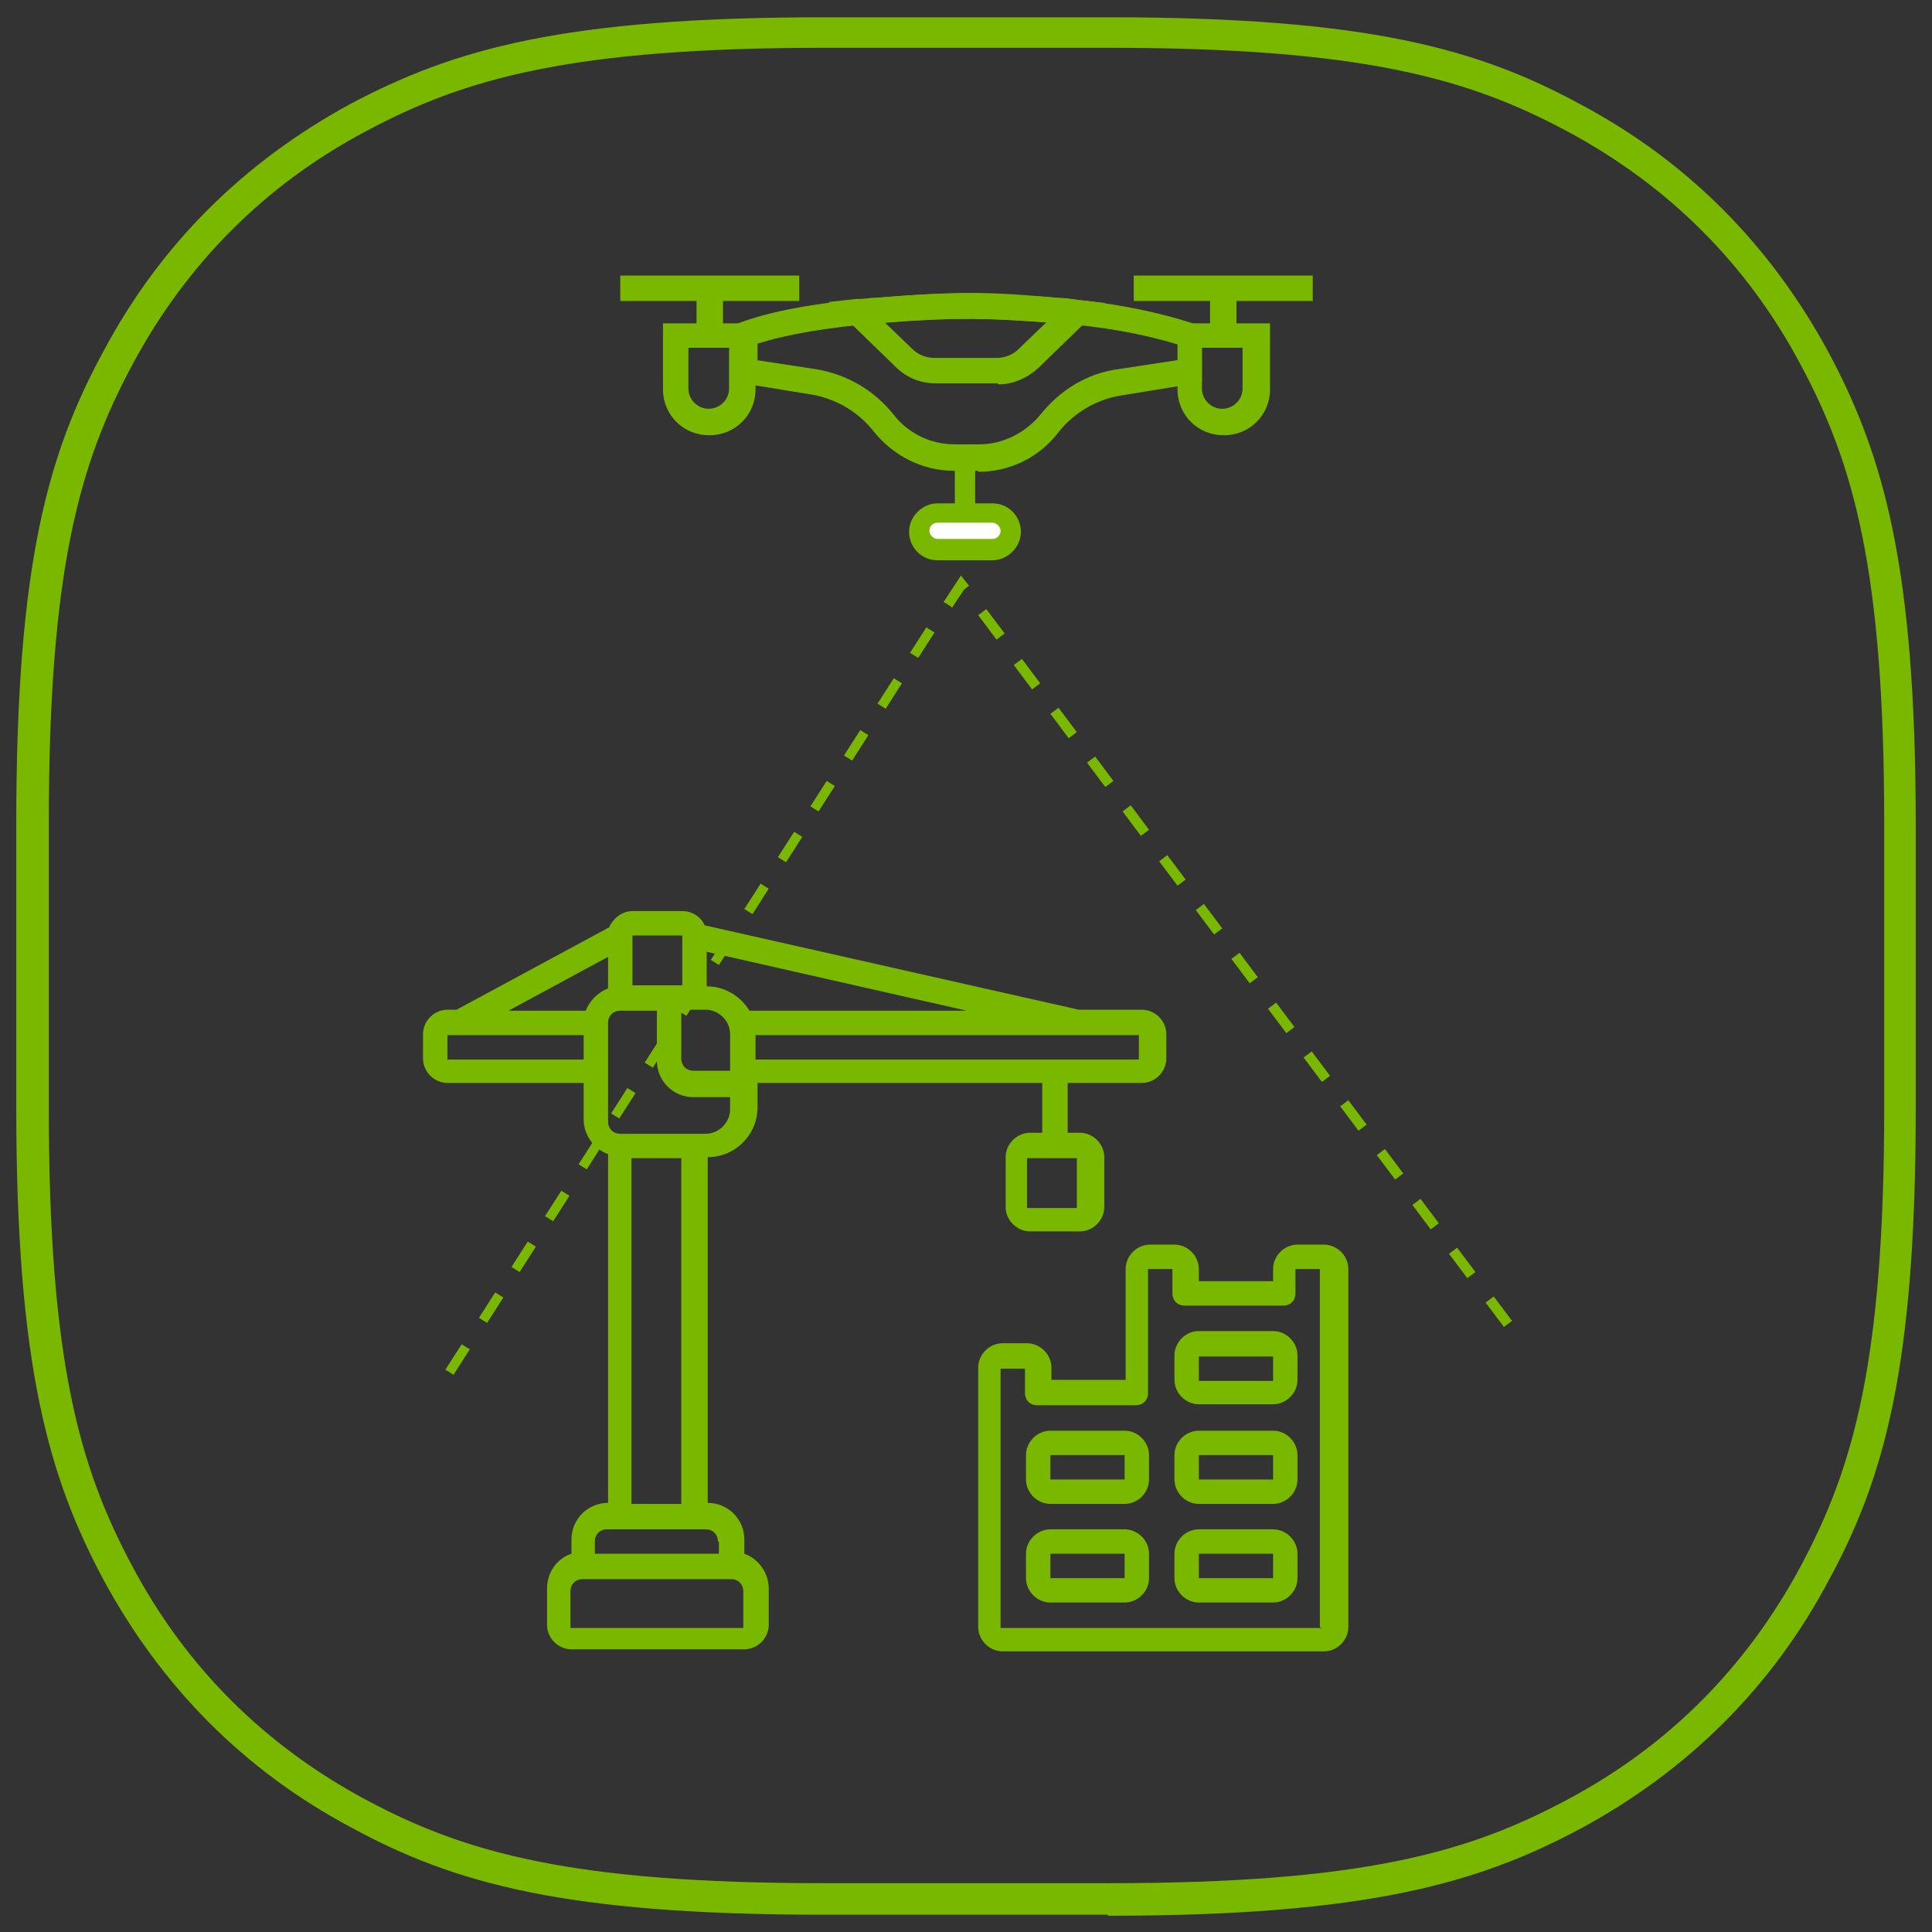
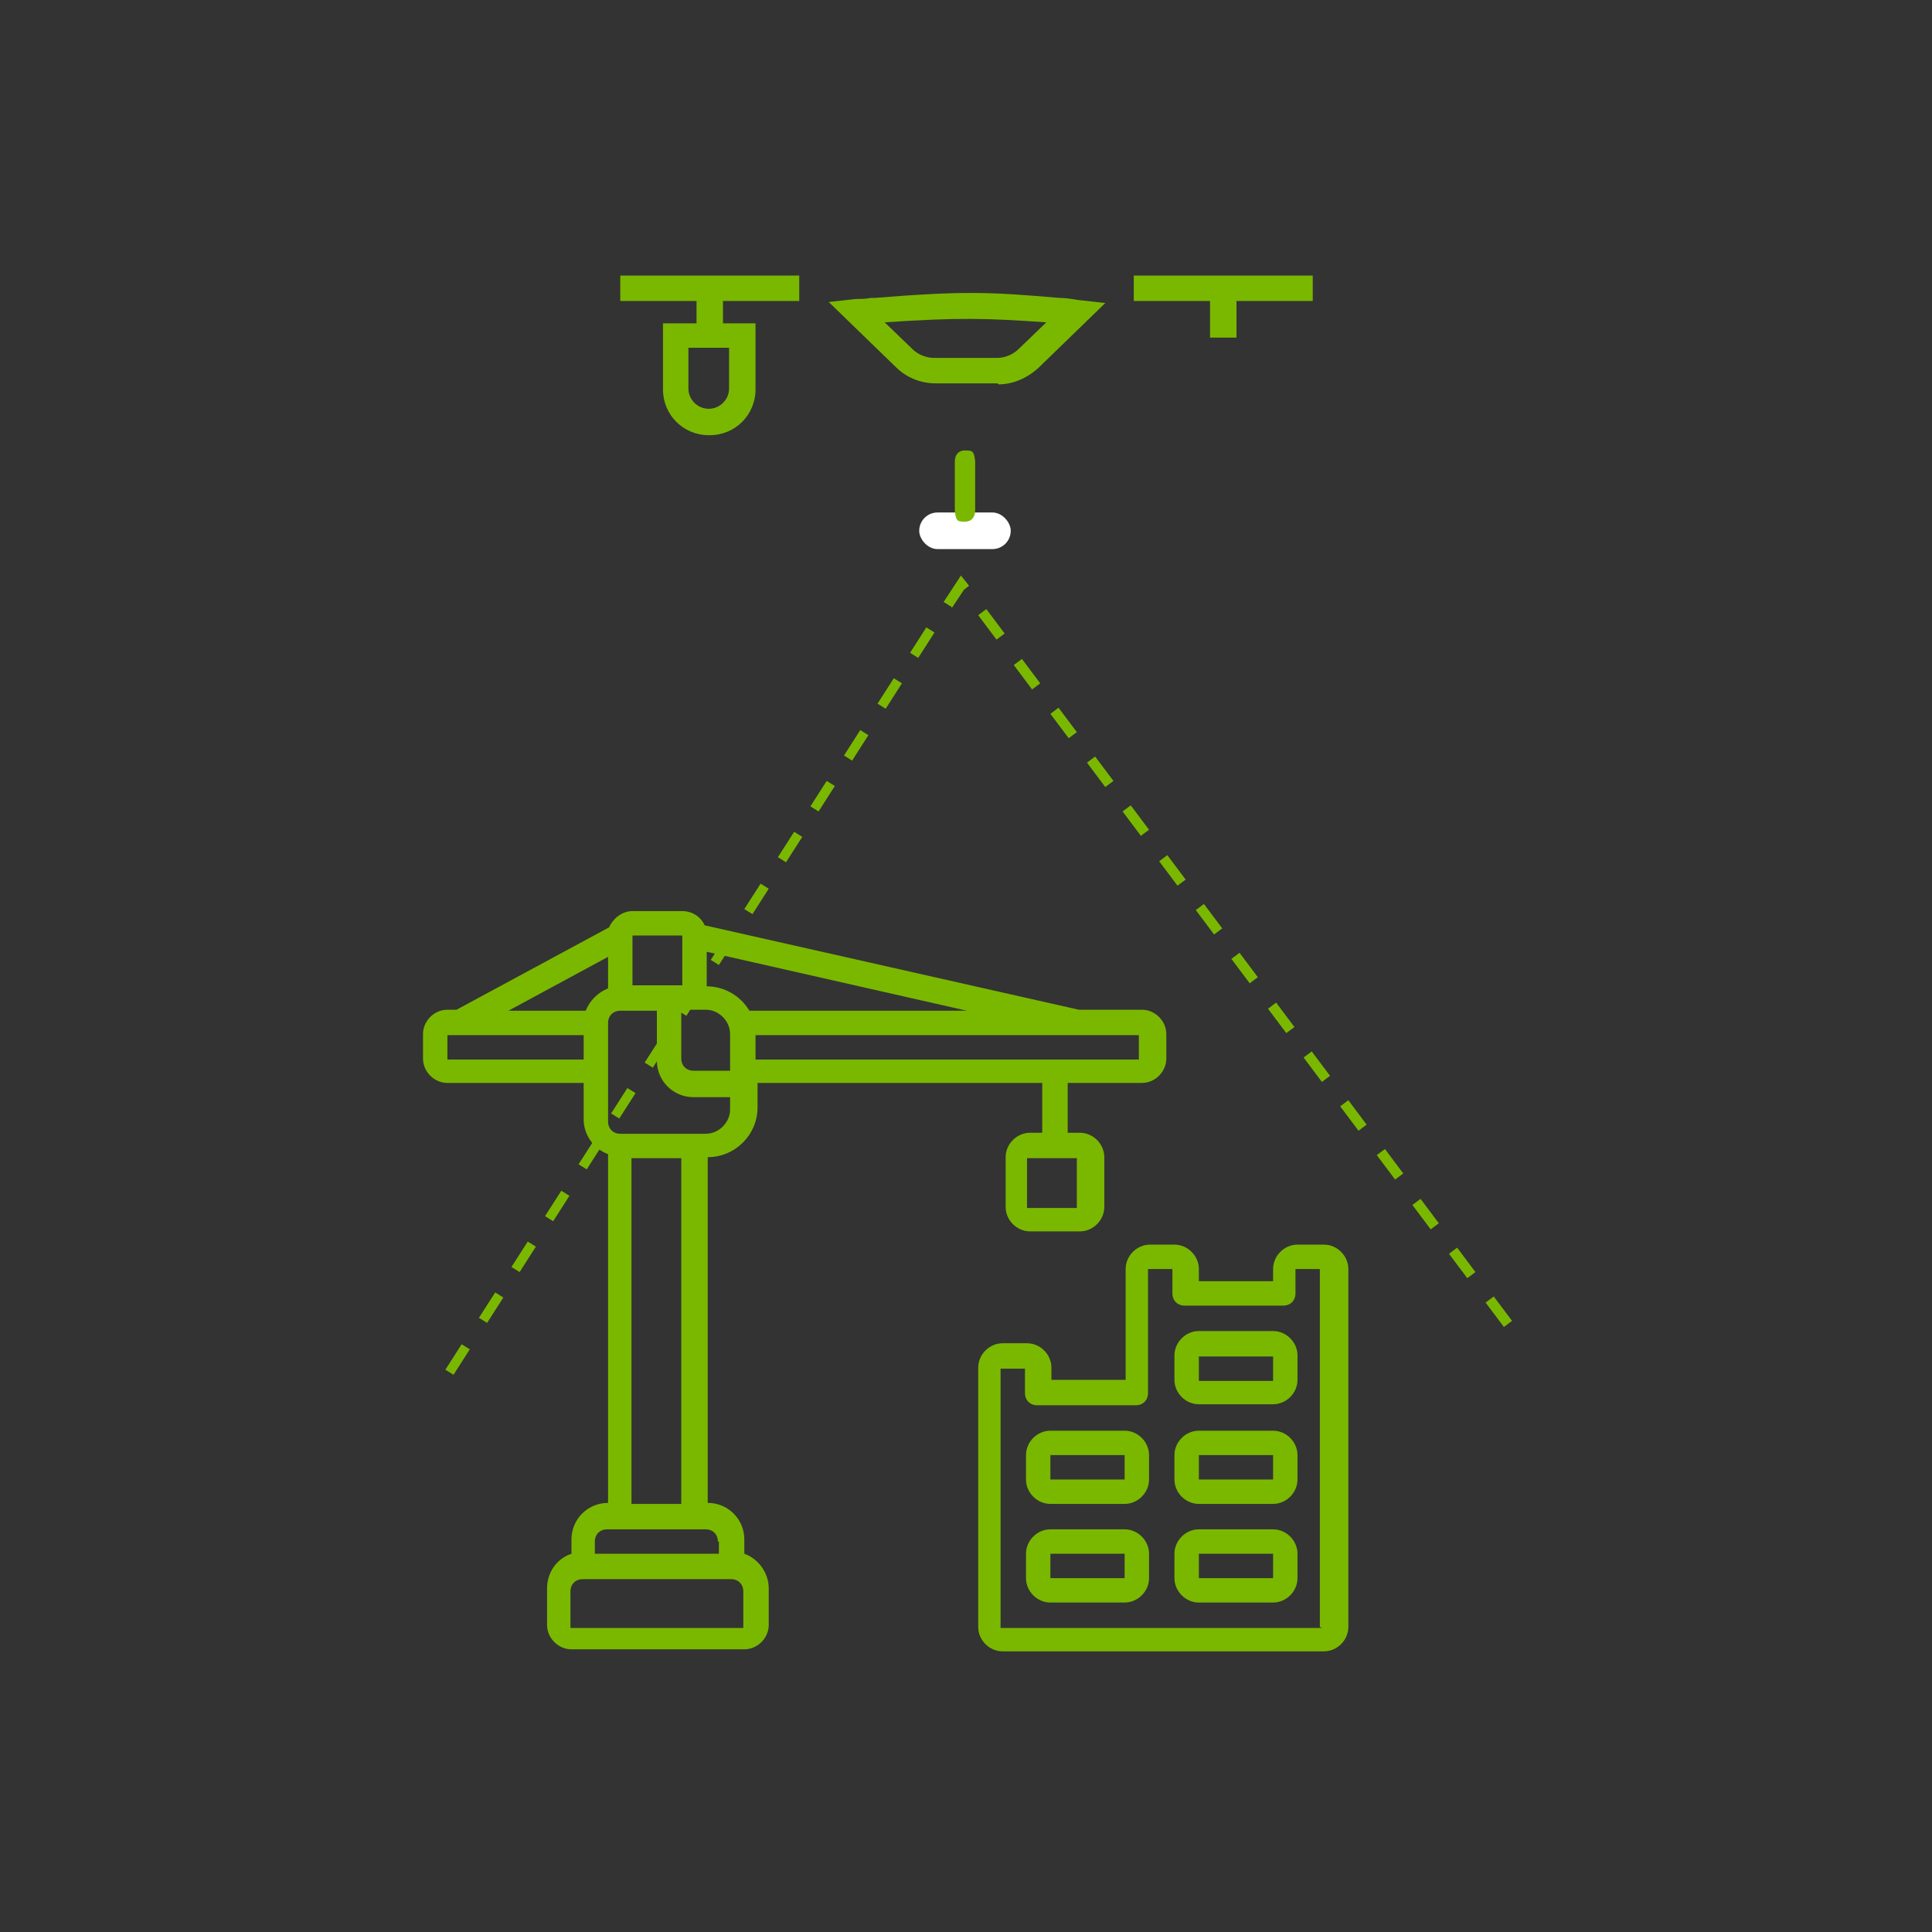
<svg xmlns="http://www.w3.org/2000/svg" id="Layer_1" width="67mm" height="67mm" version="1.1" viewBox="0 0 190 190">
  <rect x="0" y="0" width="190" height="190" fill="#333333" stroke="none" />
  <defs>
    <style>
      .st0 {
        fill: #fff;
      }

      .st1 {
        fill: #7AB800;
      }
    </style>
  </defs>
-   <path class="st1" d="M108.9,188.3h-27.9c-25.5,0-36.4-3.1-46.5-8.6-10.5-5.6-18.6-13.8-24.3-24.3-5.4-10.1-8.6-21-8.6-46.5v-27.9c0-25.5,3.1-36.4,8.6-46.5,5.6-10.5,13.8-18.6,24.3-24.3C44.7,4.8,55.5,1.7,81.1,1.7h27.9c25.5,0,36.4,3.1,46.5,8.6,10.5,5.6,18.6,13.8,24.3,24.3,5.4,10.1,8.6,21,8.6,46.5v27.9c0,25.5-3.1,36.4-8.6,46.5-5.6,10.5-13.8,18.6-24.3,24.3-10.1,5.4-21,8.6-46.5,8.6ZM81.1,4.7c-24.9,0-35.4,3-45.1,8.2-10,5.3-17.7,13.1-23,23-5.2,9.7-8.2,20.2-8.2,45.1v27.9c0,24.9,3,35.4,8.2,45.1,5.3,10,13.1,17.7,23,23,9.7,5.2,20.2,8.2,45.1,8.2h27.9c24.9,0,35.4-3,45.1-8.2,10-5.3,17.7-13.1,23-23,5.2-9.7,8.2-20.2,8.2-45.1v-27.9c0-24.9-3-35.4-8.2-45.1-5.3-10-13.1-17.7-23-23-9.7-5.2-20.2-8.2-45.1-8.2h-27.9Z" />
  <g>
    <g>
-       <path class="st1" d="M120.3,42.8c-2.5,0-4.5-2-4.5-4.5v-6.5h9.1v6.5c0,2.5-2,4.5-4.5,4.5ZM118.2,34.2v4c0,1.1.9,2,2,2s2-.9,2-2v-4h-4.1Z" />
      <path class="st1" d="M69.7,42.8c-2.5,0-4.5-2-4.5-4.5v-6.5h9.1v6.5c0,2.5-2,4.5-4.5,4.5ZM67.7,34.2v4c0,1.1.9,2,2,2s2-.9,2-2v-4h-4.1Z" />
-       <path class="st1" d="M96.2,46.3h-2.4c-3.1,0-6-1.5-7.9-3.9-1.5-1.9-3.7-3.2-6.1-3.6l-8-1.3v-5.4l.8-.3c3.1-1.2,7.6-2,13.3-2.5,8.7-.7,11.3-.5,18.2,0h0c4.7.4,9.2,1.2,13.2,2.5l.9.3v5.5l-8,1.3c-2.4.4-4.6,1.7-6.1,3.6-1.9,2.5-4.8,3.9-7.9,3.9ZM74.3,35.4l5.9.9c3.1.5,5.8,2.1,7.7,4.5,1.4,1.8,3.6,2.9,6,2.9h2.4c2.3,0,4.5-1.1,6-2.9,1.9-2.4,4.6-4.1,7.7-4.5l5.9-.9v-1.5c-3.6-1.1-7.6-1.8-11.8-2.1h0c-6.8-.5-9.3-.7-17.8,0-5,.4-9,1.1-11.8,2v1.6Z" />
      <path class="st1" d="M98.1,37.7h-6.1c-1.5,0-2.9-.6-3.9-1.6l-6.6-6.4,2.7-.3c.5,0,1,0,1.4-.1h.4c8.7-.7,11.3-.6,18.2,0v1.2c0,0,0-1.2,0-1.2.6,0,1.2.1,1.8.2l2.7.3-6.6,6.4c-1.1,1-2.5,1.6-3.9,1.6ZM87,31.7l2.7,2.6c.6.6,1.4.9,2.2.9h6.1c.8,0,1.6-.3,2.2-.9l2.7-2.6c-5.8-.4-8.5-.5-15.9,0Z" />
      <path class="st1" d="M121.5,33.2h-2.5v-3.6h-7.5v-2.5h17.6v2.5h-7.5v3.6ZM71,33.2h-2.5v-3.6h-7.5v-2.5h17.6v2.5h-7.5v3.6Z" />
    </g>
    <g>
      <rect class="st0" x="90.4" y="50.4" width="9" height="3.6" rx="1.8" ry="1.8" />
-       <path class="st1" d="M97.6,55.1h-5.4c-1.6,0-2.8-1.3-2.8-2.8s1.3-2.8,2.8-2.8h5.4c1.6,0,2.8,1.3,2.8,2.8s-1.3,2.8-2.8,2.8ZM92.2,51.4c-.5,0-.8.4-.8.8s.4.8.8.8h5.4c.5,0,.8-.4.8-.8s-.4-.8-.8-.8h-5.4Z" />
    </g>
    <path class="st1" d="M94.9,51.3c-.7,0-.9,0-1-1.1h0s0-.1,0-.2c0-.5,0-1.2,0-2.2s0-1.3,0-1.8c0-.2,0-.4,0-.6,0,0,0,0,0,0h0c0-.6.3-1.1,1-1.1s.9,0,1,1.1h0s0,.1,0,.2c0,.5,0,1.2,0,2.2s0,1.3,0,1.8c0,.2,0,.4,0,.6,0,0,0,0,0,0h0c0,.6-.3,1.1-1,1.1Z" />
  </g>
  <path class="st1" d="M44.6,135.2l-.8-.5,1.6-2.5.8.5-1.6,2.5ZM147.9,130.5l-1.8-2.4.8-.6,1.8,2.4-.8.6ZM47.9,130.1l-.8-.5,1.6-2.5.8.5-1.6,2.5ZM144.3,125.7l-1.8-2.4.8-.6,1.8,2.4-.8.6ZM51.1,125.1l-.8-.5,1.6-2.5.8.5-1.6,2.5ZM140.7,120.9l-1.8-2.4.8-.6,1.8,2.4-.8.6ZM54.4,120.1l-.8-.5,1.6-2.5.8.5-1.6,2.5ZM137.2,116l-1.8-2.4.8-.6,1.8,2.4-.8.6ZM57.7,115l-.8-.5,1.6-2.5.8.5-1.6,2.5ZM133.6,111.2l-1.8-2.4.8-.6,1.8,2.4-.8.6ZM60.9,110l-.8-.5,1.6-2.5.8.5-1.6,2.5ZM130,106.4l-1.8-2.4.8-.6,1.8,2.4-.8.6ZM64.2,105l-.8-.5,1.6-2.5.8.5-1.6,2.5ZM126.5,101.6l-1.8-2.4.8-.6,1.8,2.4-.8.6ZM67.5,99.9l-.8-.5,1.6-2.5.8.5-1.6,2.5ZM122.9,96.7l-1.8-2.4.8-.6,1.8,2.4-.8.6ZM70.7,94.9l-.8-.5,1.6-2.5.8.5-1.6,2.5ZM119.4,91.9l-1.8-2.4.8-.6,1.8,2.4-.8.6ZM74,89.9l-.8-.5,1.6-2.5.8.5-1.6,2.5ZM115.8,87.1l-1.8-2.4.8-.6,1.8,2.4-.8.6ZM77.3,84.8l-.8-.5,1.6-2.5.8.5-1.6,2.5ZM112.2,82.2l-1.8-2.4.8-.6,1.8,2.4-.8.6ZM80.5,79.8l-.8-.5,1.6-2.5.8.5-1.6,2.5ZM108.7,77.4l-1.8-2.4.8-.6,1.8,2.4-.8.6ZM83.8,74.8l-.8-.5,1.6-2.5.8.5-1.6,2.5ZM105.1,72.6l-1.8-2.4.8-.6,1.8,2.4-.8.6ZM87.1,69.7l-.8-.5,1.6-2.5.8.5-1.6,2.5ZM101.5,67.8l-1.8-2.4.8-.6,1.8,2.4-.8.6ZM90.3,64.7l-.8-.5,1.6-2.5.8.5-1.6,2.5ZM98,62.9l-1.8-2.4.8-.6,1.8,2.4-.8.6ZM93.6,59.7l-.8-.5,1.7-2.6.8,1-.5.4-1.2,1.8Z" />
  <g>
    <path class="st1" d="M112,99.3h-5.9l-36.8-8.3c-.4-.9-1.3-1.4-2.2-1.4h-4.9c-1,0-1.9.7-2.3,1.6l-15,8.1h-.9c-1.3,0-2.4,1.1-2.4,2.4v2.4c0,1.3,1.1,2.4,2.4,2.4h13.4v3.6c0,1.5,1,2.9,2.4,3.4v34.3c-2,0-3.6,1.6-3.6,3.6v1.4c-1.5.5-2.4,1.9-2.4,3.4v3.6c0,1.3,1.1,2.4,2.4,2.4h17c1.3,0,2.4-1.1,2.4-2.4v-3.6c0-1.5-1-2.9-2.4-3.4v-1.4c0-2-1.6-3.6-3.6-3.6v-34c2.7,0,4.9-2.2,4.9-4.9v-2.4h28v4.9h-1.2c-1.3,0-2.4,1.1-2.4,2.4v4.9c0,1.3,1.1,2.4,2.4,2.4h4.9c1.3,0,2.4-1.1,2.4-2.4v-4.9c0-1.3-1.1-2.4-2.4-2.4h-1.2v-4.9h7.3c1.3,0,2.4-1.1,2.4-2.4v-2.4c0-1.3-1.1-2.4-2.4-2.4ZM105.9,118.8h-4.9v-4.9h4.9v4.9ZM67,99.3h2.4c1.3,0,2.4,1.1,2.4,2.4v3.6h-3.6c-.7,0-1.2-.5-1.2-1.2v-4.9ZM69.5,96.9v-3.3l25.6,5.8h-21.4c-.9-1.5-2.5-2.4-4.2-2.4ZM62.2,92h4.9v4.9h-4.9v-4.9ZM59.8,94.1v3.1c-1,.4-1.8,1.2-2.2,2.2h-7.6l9.8-5.3ZM44,104.2v-2.4h13.4v2.4h-13.4ZM56.1,160.1v-3.6c0-.7.5-1.2,1.2-1.2h14.6c.7,0,1.2.5,1.2,1.2v3.6h-17ZM70.7,151.6v1.2h-12.2v-1.2c0-.7.5-1.2,1.2-1.2h9.7c.7,0,1.2.5,1.2,1.2ZM67,147.9h-4.9v-34h4.9v34ZM69.5,111.5h-8.5c-.7,0-1.2-.5-1.2-1.2v-9.7c0-.7.5-1.2,1.2-1.2h3.6v4.9c0,2,1.6,3.6,3.6,3.6h3.6v1.2c0,1.3-1.1,2.4-2.4,2.4ZM112,104.2h-37.7v-2.4h37.7v2.4Z" />
    <g>
      <path class="st1" d="M130,122.4h-2.4c-1.3,0-2.4,1.1-2.4,2.4v1.2h-7.3v-1.2c0-1.3-1.1-2.4-2.4-2.4h-2.4c-1.3,0-2.4,1.1-2.4,2.4v10.9h-7.3v-1.2c0-1.3-1.1-2.4-2.4-2.4h-2.4c-1.3,0-2.4,1.1-2.4,2.4v25.5c0,1.3,1.1,2.4,2.4,2.4h31.6c1.3,0,2.4-1.1,2.4-2.4v-35.2c0-1.3-1.1-2.4-2.4-2.4ZM130,160.1h-31.6v-25.5h2.4v2.4c0,.7.5,1.2,1.2,1.2h9.7c.7,0,1.2-.5,1.2-1.2v-12.2h2.4v2.4c0,.7.5,1.2,1.2,1.2h9.7c.7,0,1.2-.5,1.2-1.2v-2.4h2.4v35.2Z" />
      <path class="st1" d="M110.6,140.7h-7.3c-1.3,0-2.4,1.1-2.4,2.4v2.4c0,1.3,1.1,2.4,2.4,2.4h7.3c1.3,0,2.4-1.1,2.4-2.4v-2.4c0-1.3-1.1-2.4-2.4-2.4ZM103.3,145.5v-2.4h7.3v2.4h-7.3Z" />
      <path class="st1" d="M110.6,150.4h-7.3c-1.3,0-2.4,1.1-2.4,2.4v2.4c0,1.3,1.1,2.4,2.4,2.4h7.3c1.3,0,2.4-1.1,2.4-2.4v-2.4c0-1.3-1.1-2.4-2.4-2.4ZM103.3,155.2v-2.4h7.3v2.4h-7.3Z" />
      <path class="st1" d="M125.2,140.7h-7.3c-1.3,0-2.4,1.1-2.4,2.4v2.4c0,1.3,1.1,2.4,2.4,2.4h7.3c1.3,0,2.4-1.1,2.4-2.4v-2.4c0-1.3-1.1-2.4-2.4-2.4ZM117.9,145.5v-2.4h7.3v2.4h-7.3Z" />
      <path class="st1" d="M125.2,130.9h-7.3c-1.3,0-2.4,1.1-2.4,2.4v2.4c0,1.3,1.1,2.4,2.4,2.4h7.3c1.3,0,2.4-1.1,2.4-2.4v-2.4c0-1.3-1.1-2.4-2.4-2.4ZM117.9,135.8v-2.4h7.3v2.4h-7.3Z" />
      <path class="st1" d="M125.2,150.4h-7.3c-1.3,0-2.4,1.1-2.4,2.4v2.4c0,1.3,1.1,2.4,2.4,2.4h7.3c1.3,0,2.4-1.1,2.4-2.4v-2.4c0-1.3-1.1-2.4-2.4-2.4ZM117.9,155.2v-2.4h7.3v2.4h-7.3Z" />
    </g>
  </g>
</svg>